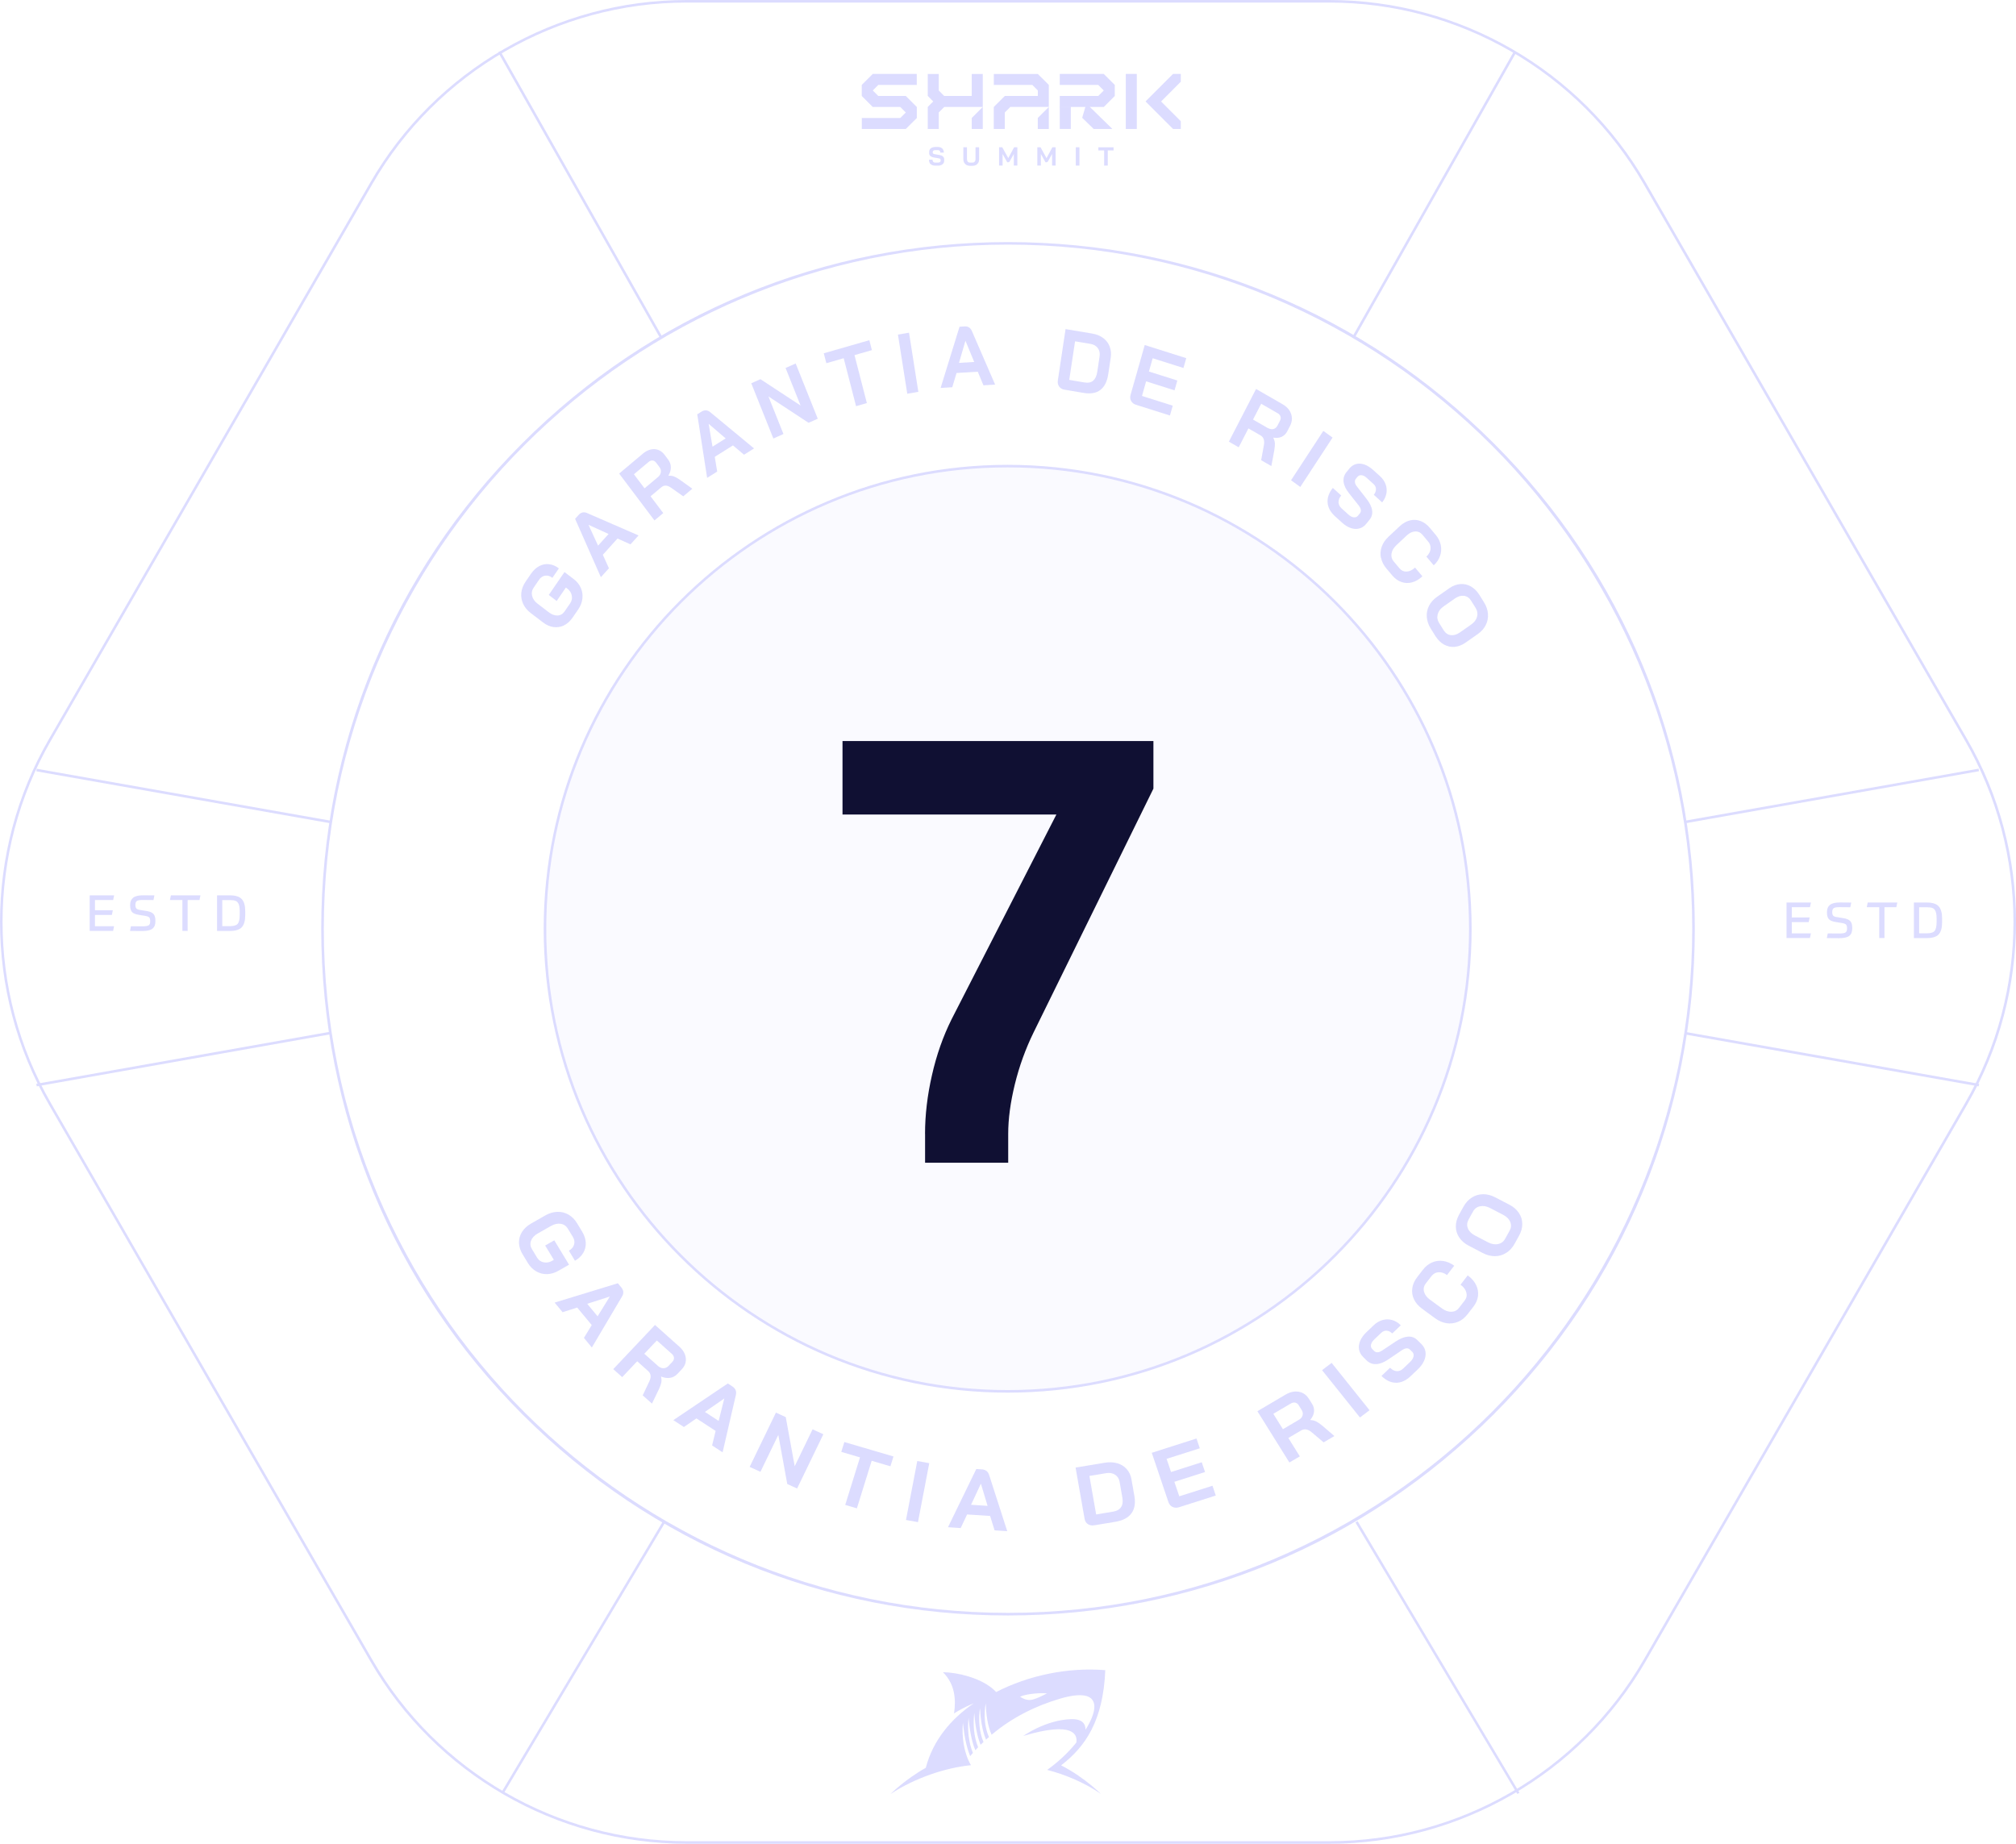
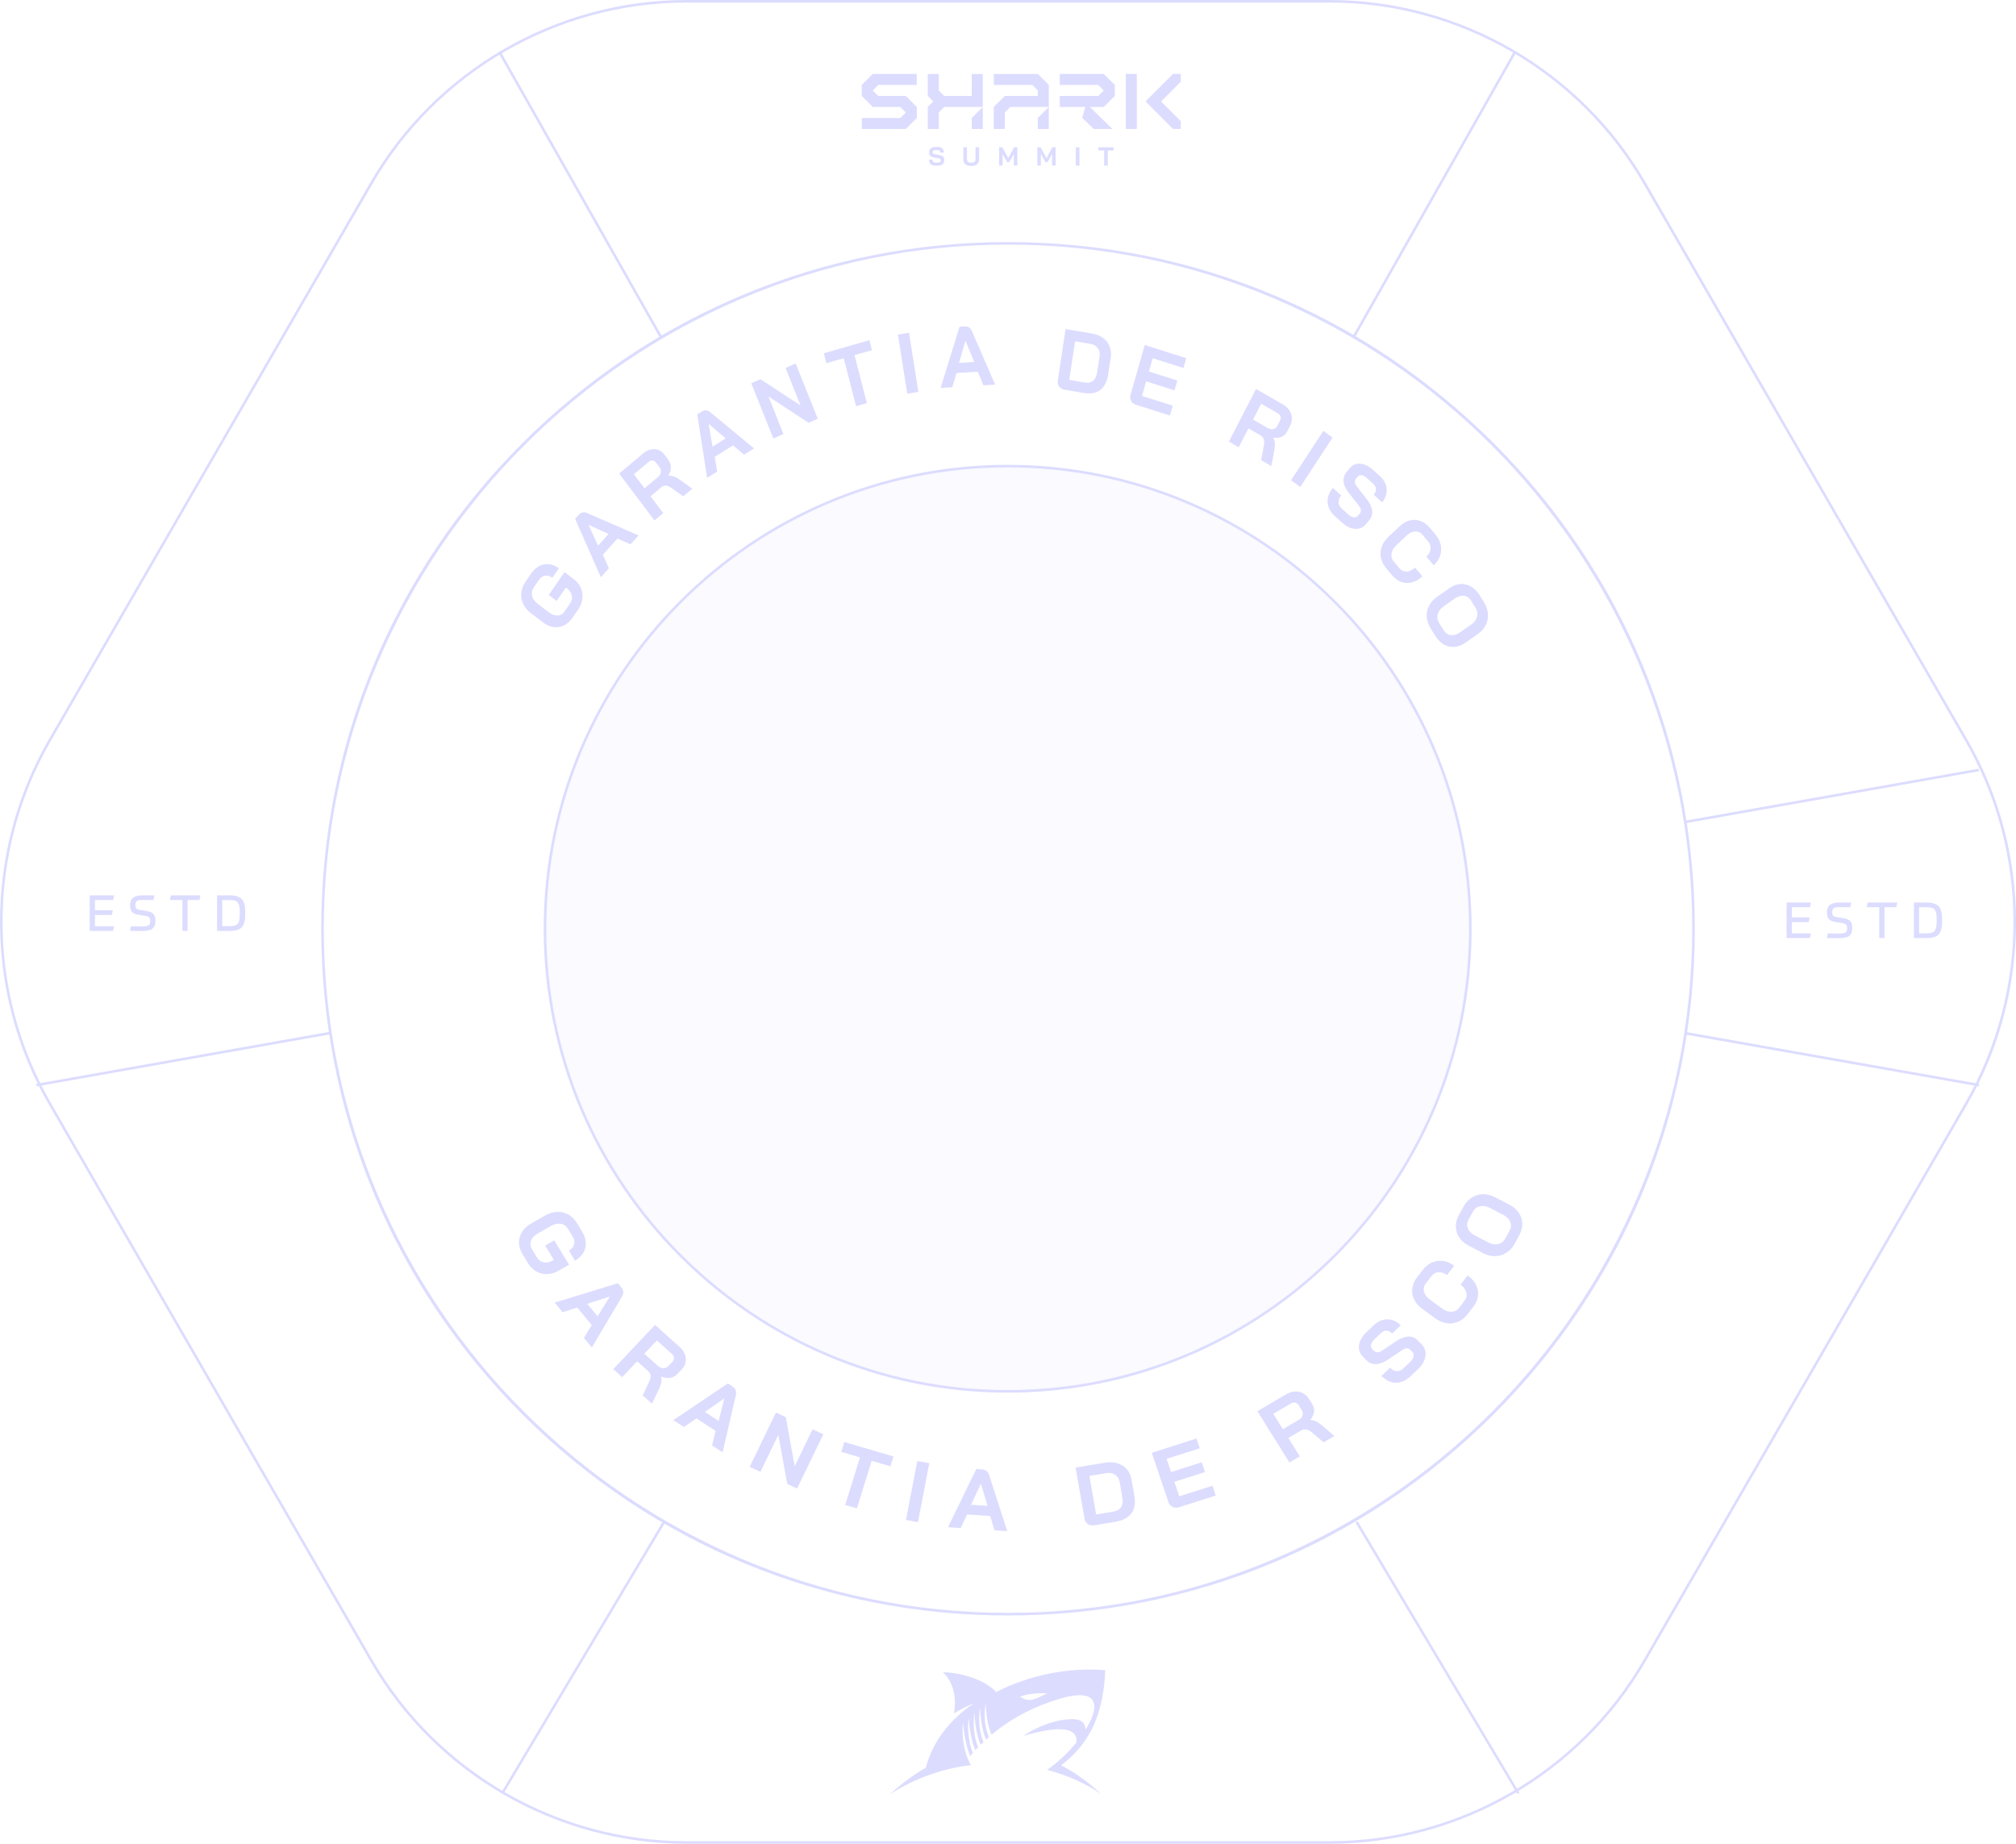
<svg xmlns="http://www.w3.org/2000/svg" id="Camada_2" data-name="Camada 2" viewBox="0 0 438.99 401.54">
  <defs>
    <style>      .cls-1 {        fill: #dcdcff;      }      .cls-2 {        fill: #101033;      }      .cls-3 {        opacity: .15;      }    </style>
  </defs>
  <g id="Camada_1-2" data-name="Camada 1">
    <g>
      <path class="cls-1" d="m237.59,388.78c-1.55-1.27-3.83-2.94-6.53-4.32,5.26-4.05,9.17-9.68,9.62-20.73-8.19-.66-16.64,1.12-23.77,4.76-.33-.35-.68-.67-1.05-.96-2.7-2.11-7.15-3.3-10.53-3.36,2.57,2.54,2.89,5.88,2.41,8.98,1.15-.73,2.57-1.49,4.32-2.22-5.02,3.44-8.9,8.09-10.47,14.07-4.5,2.51-7.62,5.65-7.67,5.7,5.21-3.45,11.92-5.73,17.51-6.27-1.54-2.63-2.03-6.16-1.76-9.27.29,2.64.69,5.09,1.59,7.29.19-.23.39-.46.59-.7-.95-2.34-1.21-5.13-.95-7.64.25,2.55.61,4.94,1.48,7.06.2-.21.4-.43.61-.64-.93-2.28-1.14-5.02-.84-7.48.2,2.51.52,4.85,1.38,6.93.2-.2.41-.4.63-.6-.95-2.23-1.13-4.95-.77-7.38.16,2.49.46,4.81,1.32,6.86.21-.19.42-.38.64-.56-.98-2.21-1.14-4.92-.71-7.35.12,2.49.38,4.81,1.29,6.85l.16-.14c4.26-3.56,9.29-6.12,14.76-7.73,5.37-1.57,7.45-.52,7.45,1.75,0,0,0,0,0,0,0,1.34-.72,3.11-1.92,5.02,0-1.27-.7-2.38-3.17-2.3-5.56.19-10.4,3.66-10.4,3.66,11.16-3.34,11.83-.16,11.57,1.43-1.98,2.46-4.11,4.34-6.35,5.96,4.15,1.07,7.4,2.65,9.42,3.8,1.4.8,2.2,1.39,2.28,1.44-.07-.07-.85-.85-2.14-1.91Zm-13.06-18.58c-1.27.2-2.4-.71-2.4-.71,1.5-.63,4.36-.85,5.84-.7,0,0-2.18,1.21-3.45,1.42Z" />
      <g class="cls-3">
        <circle class="cls-1" cx="219.5" cy="202.26" r="100.75" />
      </g>
      <path class="cls-1" d="m289.51,401.54h-140.03c-28.31,0-54.69-15.23-68.85-39.75L10.62,240.52c-14.16-24.52-14.16-54.98,0-79.5L80.63,39.75C94.79,15.23,121.17,0,149.48,0h140.03c28.31,0,54.69,15.23,68.85,39.75l70.02,121.27c14.16,24.52,14.16,54.98,0,79.5l-70.02,121.27c-14.16,24.52-40.54,39.75-68.85,39.75ZM149.48.56c-28.11,0-54.31,15.12-68.36,39.47L11.1,161.3c-14.06,24.35-14.06,54.59,0,78.94l70.02,121.27c14.05,24.34,40.25,39.47,68.36,39.47h140.03c28.11,0,54.31-15.12,68.36-39.47l70.02-121.27c14.06-24.34,14.06-54.59,0-78.94l-70.02-121.27C343.82,15.68,317.63.56,289.51.56h-140.03Z" />
      <path class="cls-1" d="m219.42,303.29c-55.71,0-101.03-45.32-101.03-101.03s45.32-101.03,101.03-101.03,101.03,45.32,101.03,101.03-45.32,101.03-101.03,101.03Zm0-201.5c-55.4,0-100.47,45.07-100.47,100.47s45.07,100.47,100.47,100.47,100.47-45.07,100.47-100.47-45.07-100.47-100.47-100.47Z" />
      <path class="cls-1" d="m219.5,351.82c-39.95,0-77.5-15.56-105.75-43.8-28.25-28.25-43.8-65.8-43.8-105.75s15.56-77.5,43.8-105.75c28.25-28.25,65.8-43.8,105.75-43.8s77.5,15.56,105.75,43.8c28.25,28.25,43.8,65.8,43.8,105.75s-15.56,77.5-43.8,105.75c-28.25,28.25-65.8,43.8-105.75,43.8Zm0-298.55c-82.16,0-148.99,66.84-148.99,148.99s66.84,148.99,148.99,148.99,148.99-66.84,148.99-148.99S301.65,53.27,219.5,53.27Z" />
      <g>
        <path class="cls-1" d="m122.82,136.2c-.72.35-1.48.47-2.29.36s-1.58-.46-2.33-1.04l-2.63-2.01c-.75-.58-1.31-1.25-1.66-2.02-.35-.77-.48-1.57-.39-2.41.1-.84.41-1.65.95-2.44l1.16-1.69c.52-.76,1.12-1.31,1.8-1.67.68-.36,1.39-.49,2.13-.41.74.08,1.46.39,2.14.91l-1.41,2.06c-.52-.39-1.04-.55-1.58-.47-.54.08-.98.38-1.34.91l-1.16,1.69c-.39.56-.5,1.17-.34,1.81.16.65.56,1.21,1.2,1.7l2.46,1.88c.64.49,1.27.71,1.9.68.63-.03,1.13-.33,1.51-.88l1.22-1.78c.35-.51.47-1.07.35-1.68-.12-.61-.44-1.11-.97-1.51l-.31-.24-2.01,2.93-1.72-1.31,3.42-4.99,2.03,1.55c.7.53,1.21,1.17,1.53,1.91.32.74.44,1.52.34,2.33-.09.82-.4,1.6-.91,2.35l-1.22,1.78c-.53.77-1.16,1.34-1.88,1.69Z" />
        <path class="cls-1" d="m134.46,117.28l-3.19,3.54,1.33,2.94-1.76,1.94-5.61-12.71.76-.84c.53-.59,1.14-.72,1.84-.42l11.22,4.88-1.76,1.94-2.83-1.27Zm-4.23,1.55l2.29-2.54-4.36-1.99h-.01s2.08,4.53,2.08,4.53Z" />
        <path class="cls-1" d="m134.83,103.13l5.14-4.32c.84-.7,1.69-1.03,2.56-.99.87.05,1.6.46,2.19,1.24l.77,1.02c.38.51.58,1.06.59,1.66.01.6-.17,1.22-.54,1.85l.02.03c.45-.04.85,0,1.2.14.35.13.77.37,1.27.72l2.73,1.95-1.98,1.66-2.56-1.81c-.44-.32-.84-.49-1.2-.52-.37-.03-.71.09-1.02.36l-2.34,1.96,2.76,3.66-1.91,1.6-7.7-10.22Zm8.41.8c.39-.33.61-.69.66-1.09.06-.41-.05-.78-.31-1.13l-.72-.95c-.21-.28-.47-.44-.76-.47-.29-.03-.58.07-.86.3l-3.21,2.7,2.31,3.06,2.88-2.42Z" />
        <path class="cls-1" d="m159.62,96.99l-3.98,2.5.53,3.21-2.19,1.37-2.15-13.84.94-.59c.66-.41,1.28-.37,1.88.12l9.55,7.9-2.19,1.37-2.4-2.03Zm-4.46.28l2.86-1.79-3.69-3.16h-.02s.84,4.95.84,4.95Z" />
        <path class="cls-1" d="m163.59,83.47l2-.89,8.74,5.74-3.27-8.18,2.2-.98,4.81,12.03-2,.89-8.74-5.74,3.27,8.18-2.2.98-4.81-12.03Z" />
        <path class="cls-1" d="m183.73,78.01l-3.79,1.09-.56-2.16,9.92-2.85.56,2.16-3.79,1.09,2.69,10.44-2.35.68-2.69-10.44Z" />
        <path class="cls-1" d="m195.53,72.87l2.41-.42,2.03,12.88-2.41.42-2.03-12.88Z" />
        <path class="cls-1" d="m212.91,80.95l-4.62.28-.93,3.1-2.54.16,4.12-13.33,1.09-.07c.76-.05,1.3.29,1.61,1.02l5.05,11.65-2.54.16-1.24-2.97Zm-4.09-1.92l3.32-.2-1.9-4.59h-.02s-1.4,4.8-1.4,4.8Z" />
        <path class="cls-1" d="m230.63,84.17c-.27-.37-.36-.82-.28-1.33l1.68-11.17,5.83.98c.93.16,1.72.48,2.37.97.65.49,1.12,1.1,1.4,1.84.29.74.37,1.55.23,2.44l-.54,3.61c-.24,1.58-.81,2.72-1.71,3.41-.9.69-2.11.9-3.62.65l-4.21-.71c-.5-.08-.88-.31-1.15-.68Zm5.62-.87c.74.12,1.34,0,1.8-.4.45-.39.75-1.03.88-1.91l.51-3.39c.11-.7-.03-1.3-.39-1.79-.37-.5-.9-.8-1.6-.92l-3.35-.56-1.27,8.4,3.42.58Z" />
        <path class="cls-1" d="m246.3,87.33c-.22-.41-.25-.86-.11-1.36l3.08-10.83,9.04,2.86-.61,2.14-6.7-2.12-.82,2.89,6.19,1.96-.61,2.14-6.19-1.96-.9,3.18,6.7,2.12-.61,2.14-7.4-2.34c-.49-.15-.84-.43-1.05-.84Z" />
        <path class="cls-1" d="m273.51,84.71l5.77,3.32c.94.54,1.56,1.25,1.86,2.11.3.87.22,1.74-.23,2.61l-.59,1.15c-.29.57-.7.97-1.22,1.22-.52.24-1.13.31-1.82.19l-.02.03c.21.42.33.83.35,1.22.02.39-.03.9-.13,1.52l-.64,3.42-2.22-1.28.58-3.19c.11-.55.1-1-.02-1.37-.12-.37-.36-.65-.71-.85l-2.62-1.51-2.12,4.11-2.14-1.23,5.92-11.47Zm2.58,8.5c.43.25.84.32,1.21.22.37-.1.66-.35.87-.74l.55-1.06c.16-.32.2-.62.11-.92-.09-.3-.29-.54-.6-.71l-3.6-2.07-1.78,3.44,3.23,1.86Z" />
        <path class="cls-1" d="m288.16,93.84l2.01,1.46-7.03,10.75-2.01-1.46,7.03-10.75Z" />
        <path class="cls-1" d="m289.09,109.44c-.08-1.08.3-2.14,1.14-3.18l1.82,1.65c-.4.49-.59.98-.58,1.48.01.49.23.93.65,1.31l1.49,1.35c.39.36.78.56,1.17.61.39.05.7-.07.94-.37l.39-.48c.38-.46.29-1.04-.26-1.74l-2.11-2.67c-.69-.87-1.08-1.69-1.17-2.47-.09-.78.12-1.48.62-2.1l.64-.79c.41-.5.89-.83,1.46-.98.56-.15,1.17-.12,1.8.1.64.22,1.27.61,1.88,1.16l1.52,1.37c.58.53.99,1.12,1.23,1.78.24.66.3,1.33.17,2.01-.13.68-.43,1.32-.92,1.93l-1.82-1.65c.32-.4.48-.81.47-1.24,0-.43-.18-.79-.52-1.1l-1.52-1.37c-.38-.34-.75-.53-1.11-.56s-.66.09-.89.37l-.31.38c-.38.47-.31,1.04.21,1.72l2.09,2.68c.69.89,1.1,1.72,1.21,2.49.12.77-.07,1.46-.56,2.06l-.76.94c-.41.5-.9.82-1.48.97-.58.15-1.19.11-1.84-.1-.65-.22-1.28-.61-1.91-1.18l-1.54-1.4c-.98-.89-1.52-1.88-1.6-2.96Z" />
        <path class="cls-1" d="m300.7,121.5c-.17-.82-.11-1.62.17-2.42.28-.8.77-1.52,1.47-2.18l2.43-2.28c.7-.65,1.44-1.08,2.22-1.28.79-.2,1.56-.16,2.32.12.76.28,1.44.78,2.05,1.51l1.24,1.48c.59.7.96,1.44,1.13,2.24.16.79.12,1.58-.14,2.34-.26.77-.72,1.47-1.39,2.09l-1.6-1.9c.53-.5.83-1.04.9-1.64.07-.6-.1-1.14-.5-1.62l-1.24-1.48c-.44-.52-.97-.77-1.6-.74-.63.03-1.24.32-1.83.87l-2.27,2.13c-.59.55-.94,1.16-1.05,1.8-.11.65.05,1.23.47,1.73l1.27,1.51c.41.49.93.73,1.56.7.62-.03,1.23-.32,1.82-.87l1.6,1.9c-.71.67-1.47,1.11-2.26,1.32-.79.21-1.56.18-2.31-.08-.75-.26-1.42-.75-2.01-1.45l-1.27-1.51c-.6-.72-.99-1.48-1.15-2.3Z" />
        <path class="cls-1" d="m310.69,134.39c-.07-.86.09-1.67.47-2.43.38-.76.96-1.42,1.74-1.97l2.65-1.86c.79-.55,1.58-.86,2.4-.93.81-.07,1.58.1,2.3.49.72.4,1.34,1.01,1.86,1.82l1.03,1.65c.51.82.8,1.66.87,2.52.06.86-.09,1.67-.47,2.43-.38.76-.96,1.42-1.74,1.97l-2.65,1.86c-.79.55-1.58.86-2.4.93-.81.07-1.58-.1-2.3-.49-.72-.4-1.34-1.01-1.86-1.82l-1.03-1.65c-.51-.82-.8-1.66-.87-2.52Zm3.7,2.91c.38.6.89.94,1.53,1.02.64.08,1.3-.11,1.97-.58l2.47-1.73c.67-.47,1.09-1.03,1.27-1.69.18-.66.08-1.29-.29-1.89l-1.03-1.65c-.38-.6-.89-.94-1.53-1.02-.64-.08-1.3.11-1.97.58l-2.47,1.73c-.67.47-1.09,1.03-1.27,1.69-.18.66-.08,1.29.29,1.89l1.03,1.65Z" />
      </g>
      <g>
        <path class="cls-1" d="m113.01,270.65c-.02-.84.2-1.63.66-2.36.46-.73,1.12-1.34,2-1.84l3.05-1.74c.87-.5,1.75-.76,2.63-.79.88-.03,1.69.17,2.44.6.75.43,1.38,1.06,1.88,1.9l1.09,1.8c.49.8.75,1.61.79,2.41.04.8-.14,1.54-.55,2.23-.4.68-1,1.25-1.8,1.71l-1.32-2.19c.6-.34.97-.79,1.13-1.34.16-.55.07-1.11-.27-1.66l-1.09-1.8c-.36-.6-.88-.95-1.56-1.06-.68-.1-1.39.06-2.13.48l-2.85,1.62c-.74.42-1.23.94-1.47,1.56-.24.62-.18,1.23.17,1.82l1.15,1.9c.33.55.81.88,1.43,1.01.63.13,1.24.02,1.85-.33l.36-.21-1.89-3.12,1.99-1.13,3.21,5.31-2.35,1.34c-.81.46-1.63.7-2.46.71-.84.02-1.62-.19-2.35-.61-.73-.42-1.33-1.03-1.81-1.82l-1.15-1.9c-.5-.83-.76-1.66-.78-2.5Z" />
        <path class="cls-1" d="m128.85,288.57l-3.16-3.81-3.19,1.01-1.73-2.09,13.77-4.21.75.9c.52.63.58,1.29.16,1.98l-6.57,11.11-1.73-2.09,1.7-2.79Zm-.98-4.63l2.26,2.73,2.65-4.3h-.01s-4.9,1.57-4.9,1.57Z" />
        <path class="cls-1" d="m142.63,288.55l5.26,4.69c.86.76,1.34,1.61,1.44,2.52.1.92-.2,1.74-.89,2.47l-.91.96c-.45.48-.98.77-1.59.87-.61.11-1.27.01-1.97-.27l-.03.03c.12.46.14.89.06,1.27-.08.39-.25.87-.51,1.44l-1.52,3.15-2.02-1.8,1.4-2.95c.25-.5.36-.95.32-1.33-.04-.39-.21-.72-.53-1.01l-2.39-2.13-3.26,3.45-1.95-1.74,9.09-9.62Zm.61,8.9c.4.35.8.53,1.23.52.42,0,.79-.17,1.1-.5l.84-.89c.25-.27.37-.56.35-.87-.02-.31-.17-.59-.45-.85l-3.28-2.93-2.73,2.89,2.94,2.62Z" />
        <path class="cls-1" d="m155.83,311.63l-4.18-2.73-2.73,1.88-2.3-1.5,11.87-7.99.99.65c.69.45.94,1.07.76,1.85l-2.89,12.5-2.29-1.5.77-3.16Zm-2.34-4.14l3,1.96,1.22-4.87h-.02s-4.2,2.91-4.2,2.91Z" />
        <path class="cls-1" d="m168.96,307.64l2.14.98,1.95,10.7,3.89-8.04,2.35,1.07-5.72,11.82-2.14-.98-1.95-10.7-3.89,8.04-2.35-1.07,5.72-11.82Z" />
        <path class="cls-1" d="m187.27,317.39l-4.08-1.2.67-2.14,10.7,3.14-.67,2.14-4.08-1.2-3.22,10.36-2.54-.75,3.22-10.36Z" />
        <path class="cls-1" d="m199.74,318.18l2.61.47-2.46,12.84-2.61-.47,2.46-12.84Z" />
        <path class="cls-1" d="m215.61,330.15l-5.02-.33-1.4,2.96-2.76-.18,6.16-12.68,1.19.08c.83.05,1.37.46,1.61,1.23l3.94,12.23-2.76-.18-.96-3.11Zm-4.16-2.44l3.6.24-1.45-4.81h-.02s-2.13,4.57-2.13,4.57Z" />
        <path class="cls-1" d="m236.9,331.93c-.4-.26-.64-.65-.73-1.17l-1.96-11.15,6.32-1.05c1.01-.17,1.93-.13,2.76.11.83.24,1.51.66,2.05,1.27.54.6.89,1.35,1.04,2.23l.63,3.6c.28,1.58.07,2.85-.64,3.81-.7.95-1.87,1.57-3.51,1.84l-4.56.76c-.54.09-1.01,0-1.41-.26Zm5.5-2.73c.81-.13,1.38-.46,1.72-.98.34-.52.43-1.22.27-2.11l-.59-3.38c-.12-.7-.46-1.22-1-1.57-.54-.35-1.19-.46-1.95-.33l-3.63.6,1.47,8.39,3.71-.62Z" />
        <path class="cls-1" d="m255.33,328.18c-.43-.2-.73-.55-.9-1.05l-3.63-10.74,9.74-3.11.72,2.13-7.23,2.3.97,2.87,6.68-2.13.72,2.13-6.68,2.13,1.07,3.16,7.23-2.3.72,2.13-7.97,2.54c-.52.17-1,.15-1.43-.05Z" />
        <path class="cls-1" d="m273.81,307.33l6.11-3.6c1-.59,1.96-.8,2.89-.63.93.16,1.66.67,2.2,1.52l.7,1.12c.35.55.48,1.13.42,1.73-.07.6-.34,1.19-.82,1.76l.02.03c.49.02.91.12,1.27.3.36.18.79.48,1.28.88l2.69,2.3-2.35,1.38-2.52-2.14c-.43-.37-.84-.6-1.23-.67-.39-.08-.77,0-1.15.22l-2.78,1.63,2.5,4.01-2.27,1.33-6.97-11.17Zm8.97,1.92c.46-.27.75-.6.86-1,.11-.39.05-.78-.19-1.17l-.65-1.04c-.19-.31-.44-.5-.76-.57-.31-.07-.63,0-.96.19l-3.81,2.24,2.09,3.35,3.42-2.01Z" />
-         <path class="cls-1" d="m287.88,298.39l2.09-1.58,8.25,10.31-2.09,1.58-8.25-10.31Z" />
        <path class="cls-1" d="m303.98,301.13c-1.12,0-2.17-.5-3.16-1.48l1.87-1.78c.47.46.95.71,1.46.74.51.03.98-.16,1.4-.57l1.52-1.45c.4-.38.65-.78.73-1.18.09-.4-.01-.74-.29-1.02l-.46-.45c-.44-.44-1.04-.39-1.81.13l-2.94,1.99c-.96.65-1.84.99-2.65,1.02-.81.03-1.5-.25-2.1-.84l-.75-.75c-.48-.47-.76-1.01-.87-1.62-.1-.61-.01-1.24.27-1.89.28-.65.74-1.28,1.37-1.88l1.55-1.48c.59-.57,1.24-.95,1.94-1.14.7-.2,1.39-.2,2.08,0,.69.19,1.32.57,1.89,1.14l-1.86,1.78c-.38-.37-.78-.57-1.22-.6-.44-.03-.83.13-1.18.46l-1.55,1.48c-.38.37-.61.74-.68,1.12-.07.38.03.71.3.97l.36.36c.45.44,1.04.42,1.78-.08l2.94-1.96c.98-.65,1.86-1,2.67-1.06.8-.06,1.49.2,2.06.77l.89.88c.48.47.76,1.02.86,1.64.1.62,0,1.26-.28,1.92-.28.66-.74,1.3-1.38,1.91l-1.58,1.5c-1.01.96-2.07,1.43-3.19,1.43Z" />
        <path class="cls-1" d="m317.47,287.87c-.79.33-1.61.43-2.48.3-.86-.13-1.7-.5-2.51-1.09l-2.82-2.07c-.81-.59-1.4-1.27-1.76-2.05-.37-.77-.49-1.58-.37-2.42.12-.84.48-1.64,1.08-2.42l1.22-1.58c.58-.75,1.25-1.28,2.02-1.61.77-.33,1.57-.43,2.4-.31.83.12,1.63.46,2.41,1.03l-1.57,2.03c-.61-.45-1.23-.65-1.85-.61-.62.04-1.13.33-1.53.84l-1.23,1.58c-.43.56-.57,1.16-.4,1.81s.59,1.22,1.27,1.72l2.64,1.93c.69.5,1.37.74,2.05.73.68-.02,1.23-.29,1.64-.83l1.25-1.61c.41-.53.53-1.11.37-1.75-.16-.64-.58-1.21-1.27-1.71l1.57-2.03c.83.61,1.43,1.3,1.82,2.08.38.78.52,1.58.42,2.41-.1.83-.45,1.62-1.03,2.37l-1.25,1.61c-.59.76-1.28,1.31-2.07,1.65Z" />
        <path class="cls-1" d="m327.99,272.85c-.74.47-1.56.71-2.44.72-.89.01-1.78-.22-2.68-.69l-3.05-1.59c-.9-.47-1.59-1.07-2.07-1.79-.48-.72-.73-1.51-.74-2.37-.01-.86.22-1.72.7-2.59l.96-1.74c.48-.87,1.09-1.53,1.83-2,.74-.47,1.56-.71,2.44-.72.89-.01,1.78.22,2.68.69l3.05,1.59c.9.47,1.59,1.07,2.07,1.79.48.72.73,1.51.74,2.37.01.86-.22,1.72-.7,2.59l-.96,1.74c-.48.87-1.09,1.53-1.83,2Zm.73-4.82c.35-.64.4-1.27.14-1.91-.26-.64-.77-1.15-1.54-1.55l-2.84-1.48c-.77-.4-1.5-.53-2.18-.39-.69.14-1.21.53-1.56,1.17l-.96,1.74c-.35.64-.4,1.27-.14,1.91.26.64.77,1.15,1.54,1.55l2.84,1.48c.77.4,1.5.53,2.18.38.69-.14,1.21-.53,1.56-1.17l.96-1.74Z" />
      </g>
      <g>
        <rect class="cls-1" x="126.06" y="6.62" width=".56" height="71.51" transform="translate(-4.47 67.77) rotate(-29.53)" />
        <rect class="cls-1" x="276.6" y="42.09" width="71.51" height=".56" transform="translate(121.65 293.35) rotate(-60.5)" />
      </g>
      <g>
        <polygon class="cls-1" points="330.39 390.69 295.14 331.55 295.63 331.29 330.87 390.43 330.39 390.69" />
        <polygon class="cls-1" points="109.61 390.69 109.12 390.43 144.37 331.29 144.86 331.55 109.61 390.69" />
      </g>
      <g>
-         <rect class="cls-1" x="39.71" y="140.82" width=".56" height="65.07" transform="translate(-137.67 182.58) rotate(-79.98)" />
        <rect class="cls-1" x="7.46" y="230.35" width="65.07" height=".56" transform="translate(-39.64 10.52) rotate(-10.05)" />
      </g>
      <g>
        <rect class="cls-1" x="366.32" y="173.07" width="65.07" height=".56" transform="translate(-24.13 72.27) rotate(-10.05)" />
        <rect class="cls-1" x="398.57" y="198.09" width=".56" height="65.07" transform="translate(102.37 583.29) rotate(-79.98)" />
      </g>
      <g>
        <path class="cls-1" d="m389.04,196.55h5.3l-.21,1.02h-3.96v2.23h3.89l-.21,1.02h-3.68v2.45h4.16l-.21,1.02h-5.1v-7.74Z" />
        <path class="cls-1" d="m400.01,199.73l1.51.25c.67.12,1.14.33,1.41.65.27.31.4.79.4,1.42v.18c0,.72-.22,1.25-.65,1.59-.43.33-1.18.5-2.24.5-1.16,0-2.04,0-2.64-.02l.2-1.02c.51.01,1.33.02,2.45.02.71,0,1.18-.07,1.41-.22.23-.15.34-.44.34-.88,0-.39-.07-.66-.2-.82-.13-.16-.43-.28-.9-.36l-1.47-.24c-.7-.12-1.17-.33-1.42-.64-.25-.31-.38-.76-.38-1.36v-.21c0-.66.22-1.16.66-1.51.44-.35,1.16-.52,2.17-.52,1.09,0,1.91,0,2.45.02l-.2,1.02c-.46-.01-1.24-.02-2.35-.02-.63,0-1.05.07-1.27.22-.21.15-.32.42-.32.84,0,.36.07.62.2.78.13.16.41.27.84.34Z" />
        <path class="cls-1" d="m406.71,196.55h6.43l-.21,1.02h-2.58v6.72h-1.14v-6.72h-2.72l.21-1.02Z" />
        <path class="cls-1" d="m416.76,204.29v-7.74h2.8c1.24,0,2.1.28,2.6.83.49.55.74,1.42.74,2.6v.88c0,1.19-.24,2.06-.73,2.61-.49.55-1.36.83-2.6.83h-2.8Zm1.14-6.72v5.69h1.66c.82,0,1.38-.16,1.68-.49.3-.33.46-.99.46-1.99v-.73c0-.69-.07-1.21-.22-1.57-.15-.36-.36-.6-.65-.72-.29-.12-.71-.18-1.27-.18h-1.66Z" />
      </g>
      <g>
        <path class="cls-1" d="m19.55,194.99h5.3l-.21,1.02h-3.96v2.23h3.89l-.21,1.02h-3.68v2.45h4.16l-.21,1.02h-5.1v-7.74Z" />
        <path class="cls-1" d="m30.52,198.17l1.51.25c.67.12,1.14.33,1.41.65.27.31.4.79.4,1.42v.18c0,.72-.22,1.25-.65,1.59-.43.33-1.18.5-2.24.5-1.16,0-2.04,0-2.64-.02l.2-1.02c.51.01,1.33.02,2.45.02.71,0,1.18-.07,1.41-.22.23-.15.34-.44.34-.88,0-.39-.07-.66-.2-.82-.13-.16-.43-.28-.9-.36l-1.47-.24c-.7-.12-1.17-.33-1.42-.64-.25-.31-.38-.76-.38-1.36v-.21c0-.66.22-1.16.66-1.51s1.16-.52,2.17-.52c1.09,0,1.91,0,2.45.02l-.2,1.02c-.46-.01-1.24-.02-2.35-.02-.63,0-1.05.07-1.27.22-.21.15-.32.42-.32.84,0,.36.07.62.2.78.13.16.41.27.84.34Z" />
        <path class="cls-1" d="m37.22,194.99h6.43l-.21,1.02h-2.58v6.72h-1.14v-6.72h-2.72l.21-1.02Z" />
        <path class="cls-1" d="m47.26,202.73v-7.74h2.8c1.24,0,2.1.28,2.6.83.49.55.74,1.42.74,2.6v.88c0,1.19-.24,2.06-.73,2.61-.49.55-1.36.83-2.6.83h-2.8Zm1.14-6.72v5.69h1.66c.82,0,1.38-.16,1.68-.49.3-.33.46-.99.46-1.99v-.73c0-.69-.07-1.21-.22-1.57-.15-.36-.36-.6-.65-.72-.29-.12-.71-.18-1.27-.18h-1.66Z" />
      </g>
-       <path class="cls-2" d="m201.43,246.93c0-4.11.5-8.37,1.51-12.79,1-4.42,2.43-8.46,4.26-12.14l22.83-44.61h-46.57v-16h67.7v10.36l-26.11,53.13c-1.75,3.59-3.11,7.35-4.07,11.28-.96,3.94-1.44,7.52-1.44,10.76v6.3h-18.1v-6.3Z" />
      <g>
        <g>
          <path class="cls-1" d="m191.25,18.5l-1.2,1.2,1.2,1.2h5.99l2.4,2.4v2.4l-2.4,2.39h-9.58v-2.39h8.38l1.2-1.2h0s-1.2-1.2-1.2-1.2h-5.99l-2.4-2.4v-2.4l2.4-2.4h9.58v2.4h-8.38Z" />
          <path class="cls-1" d="m214,16.11v7.18h-8.38l-1.2,1.2v3.59h-2.4v-4.79l1.19-1.2-1.19-1.2v-4.78h2.4v3.6l1.18,1.19h6v-4.79h2.4Zm-2.4,9.58l2.4-2.4v4.79h-2.4v-2.4Z" />
          <path class="cls-1" d="m228.38,18.5v4.79h-8.38l-1.2,1.2v3.6h-2.4v-4.79l2.4-2.4h7.19v-1.2l-1.2-1.2h-8.38v-2.39h9.58l2.4,2.39Zm-2.4,7.19l2.4-2.39v4.79h-2.4v-2.4h.02-.02Z" />
          <path class="cls-1" d="m242.75,18.5v2.4l-2.4,2.4h-9.58v-2.4h8.38l1.2-1.2-1.2-1.2h-8.38v-2.4h9.58l2.4,2.4Z" />
          <path class="cls-1" d="m245.14,28.08v-11.98h2.4v11.98h-2.4Zm11.98-10.28l-4.29,4.3,4.29,4.29v1.69h-1.69l-5.99-5.99,5.99-5.99h1.69v1.69Z" />
-           <rect class="cls-1" x="230.77" y="23.21" width="2.4" height="4.87" />
          <polygon class="cls-1" points="237.3 23.27 237.25 22.6 235.61 22.72 236.99 23.04 236.76 21.85 235.65 25.65 238.14 28.08 239.82 28.08 240.54 28.08 242.22 28.08 237.3 23.27" />
        </g>
        <g>
          <path class="cls-1" d="m202.64,35.76c-.24-.23-.35-.56-.35-.98h.77c0,.2.05.35.15.46.1.11.24.17.42.17h.63c.17,0,.3-.04.41-.11.1-.07.16-.16.16-.28v-.19c0-.19-.14-.3-.41-.35l-1.05-.18c-.34-.06-.6-.17-.78-.33-.18-.16-.26-.37-.26-.62v-.32c0-.2.05-.38.16-.53.11-.15.26-.27.46-.36.2-.08.43-.13.69-.13h.64c.25,0,.46.05.65.15.19.1.34.25.44.43.1.18.16.4.16.64h-.77c0-.16-.04-.29-.13-.38-.09-.1-.2-.15-.35-.15h-.64c-.16,0-.29.03-.38.1s-.15.16-.15.27v.15c0,.19.13.31.39.35l1.04.18c.35.06.61.17.79.32.18.15.27.35.27.59v.38c0,.2-.06.38-.17.54-.11.16-.27.28-.47.36-.2.09-.43.13-.7.13h-.65c-.42,0-.74-.12-.98-.35Z" />
          <path class="cls-1" d="m210.45,35.93c-.21-.12-.38-.29-.5-.5-.12-.22-.18-.47-.18-.75v-2.6h.79v2.57c0,.23.06.41.17.55.12.14.27.21.45.21h.6c.19,0,.34-.07.46-.21.12-.14.18-.32.18-.55v-2.57h.79v2.6c0,.28-.06.54-.18.75-.12.22-.28.38-.5.5-.22.12-.46.18-.75.18h-.6c-.28,0-.53-.06-.74-.18Z" />
          <path class="cls-1" d="m217.55,32.07h.7l1.3,2.37,1.28-2.37h.7v3.99h-.77v-2.52l-.84,1.51c-.06.1-.11.18-.17.22-.06.04-.13.07-.2.07h-.22l-1.01-1.8v2.52h-.77v-3.99Z" />
          <path class="cls-1" d="m225.88,32.07h.7l1.3,2.37,1.28-2.37h.7v3.99h-.77v-2.52l-.84,1.51c-.06.1-.11.18-.17.22-.06.04-.13.07-.2.07h-.22l-1.01-1.8v2.52h-.77v-3.99Z" />
          <path class="cls-1" d="m234.26,32.07h.79v3.99h-.79v-3.99Z" />
          <path class="cls-1" d="m240.43,32.76h-1.26v-.68h3.31v.68h-1.26v3.3h-.79v-3.3Z" />
        </g>
      </g>
    </g>
  </g>
</svg>